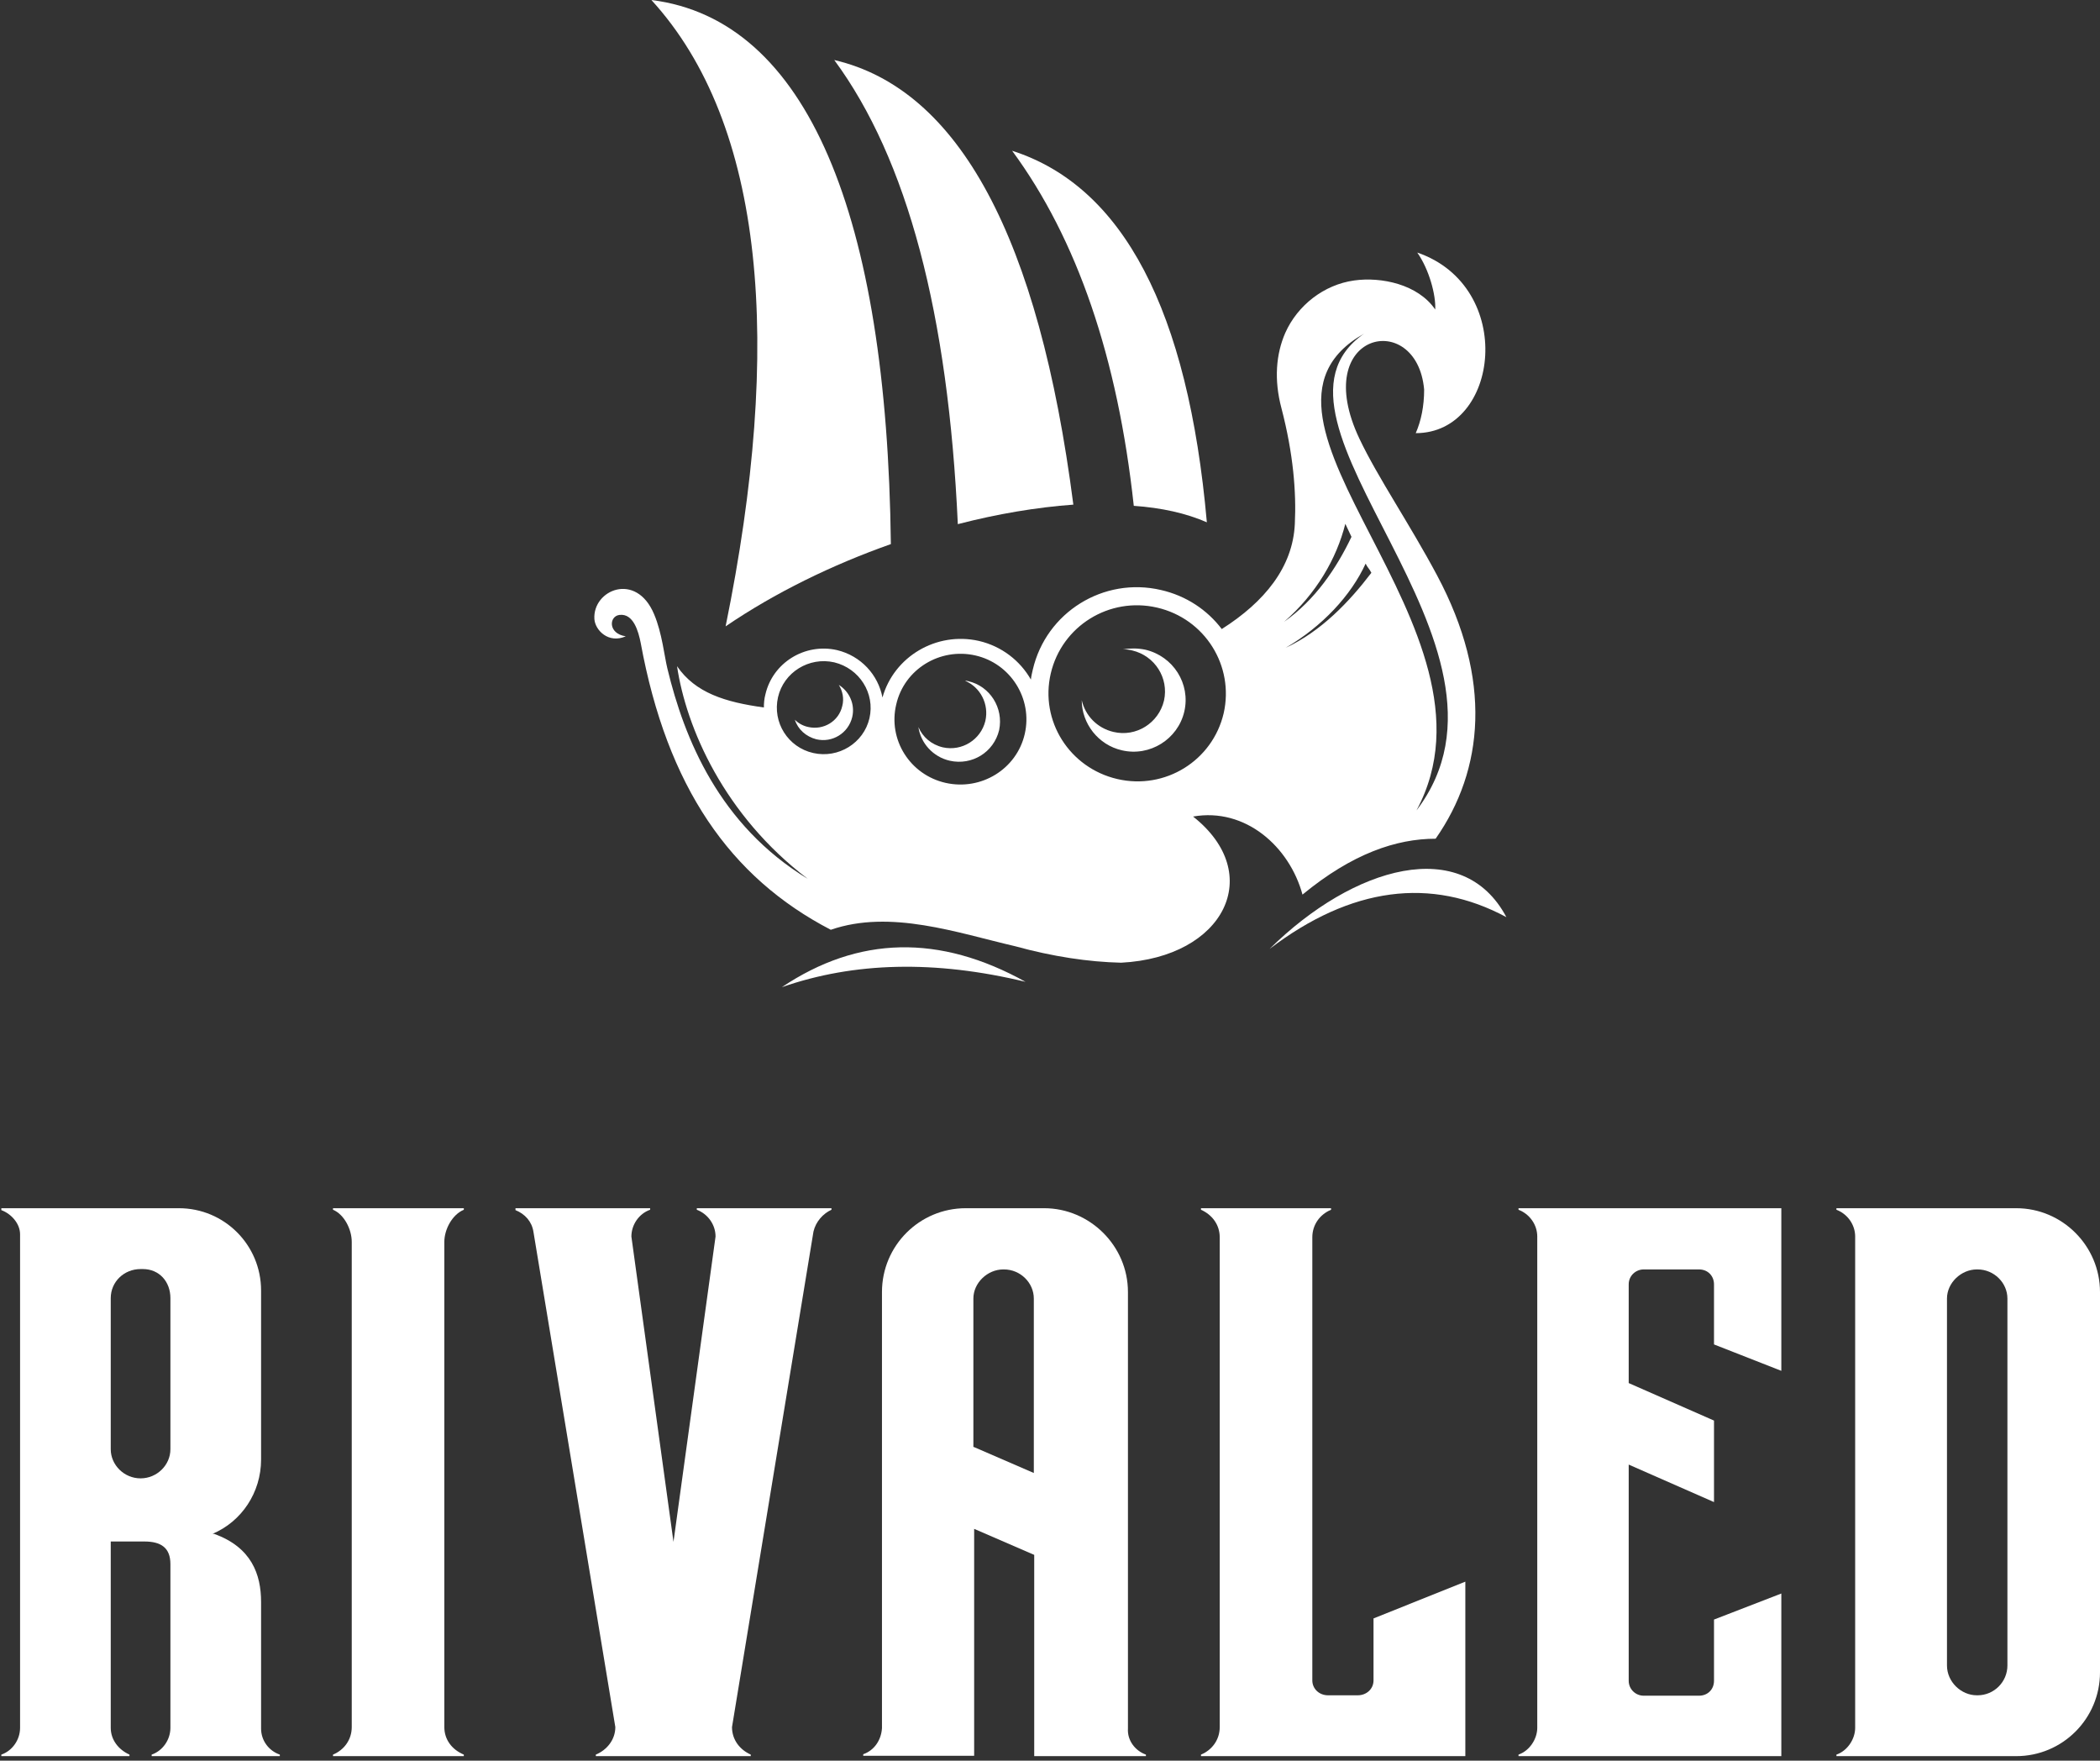
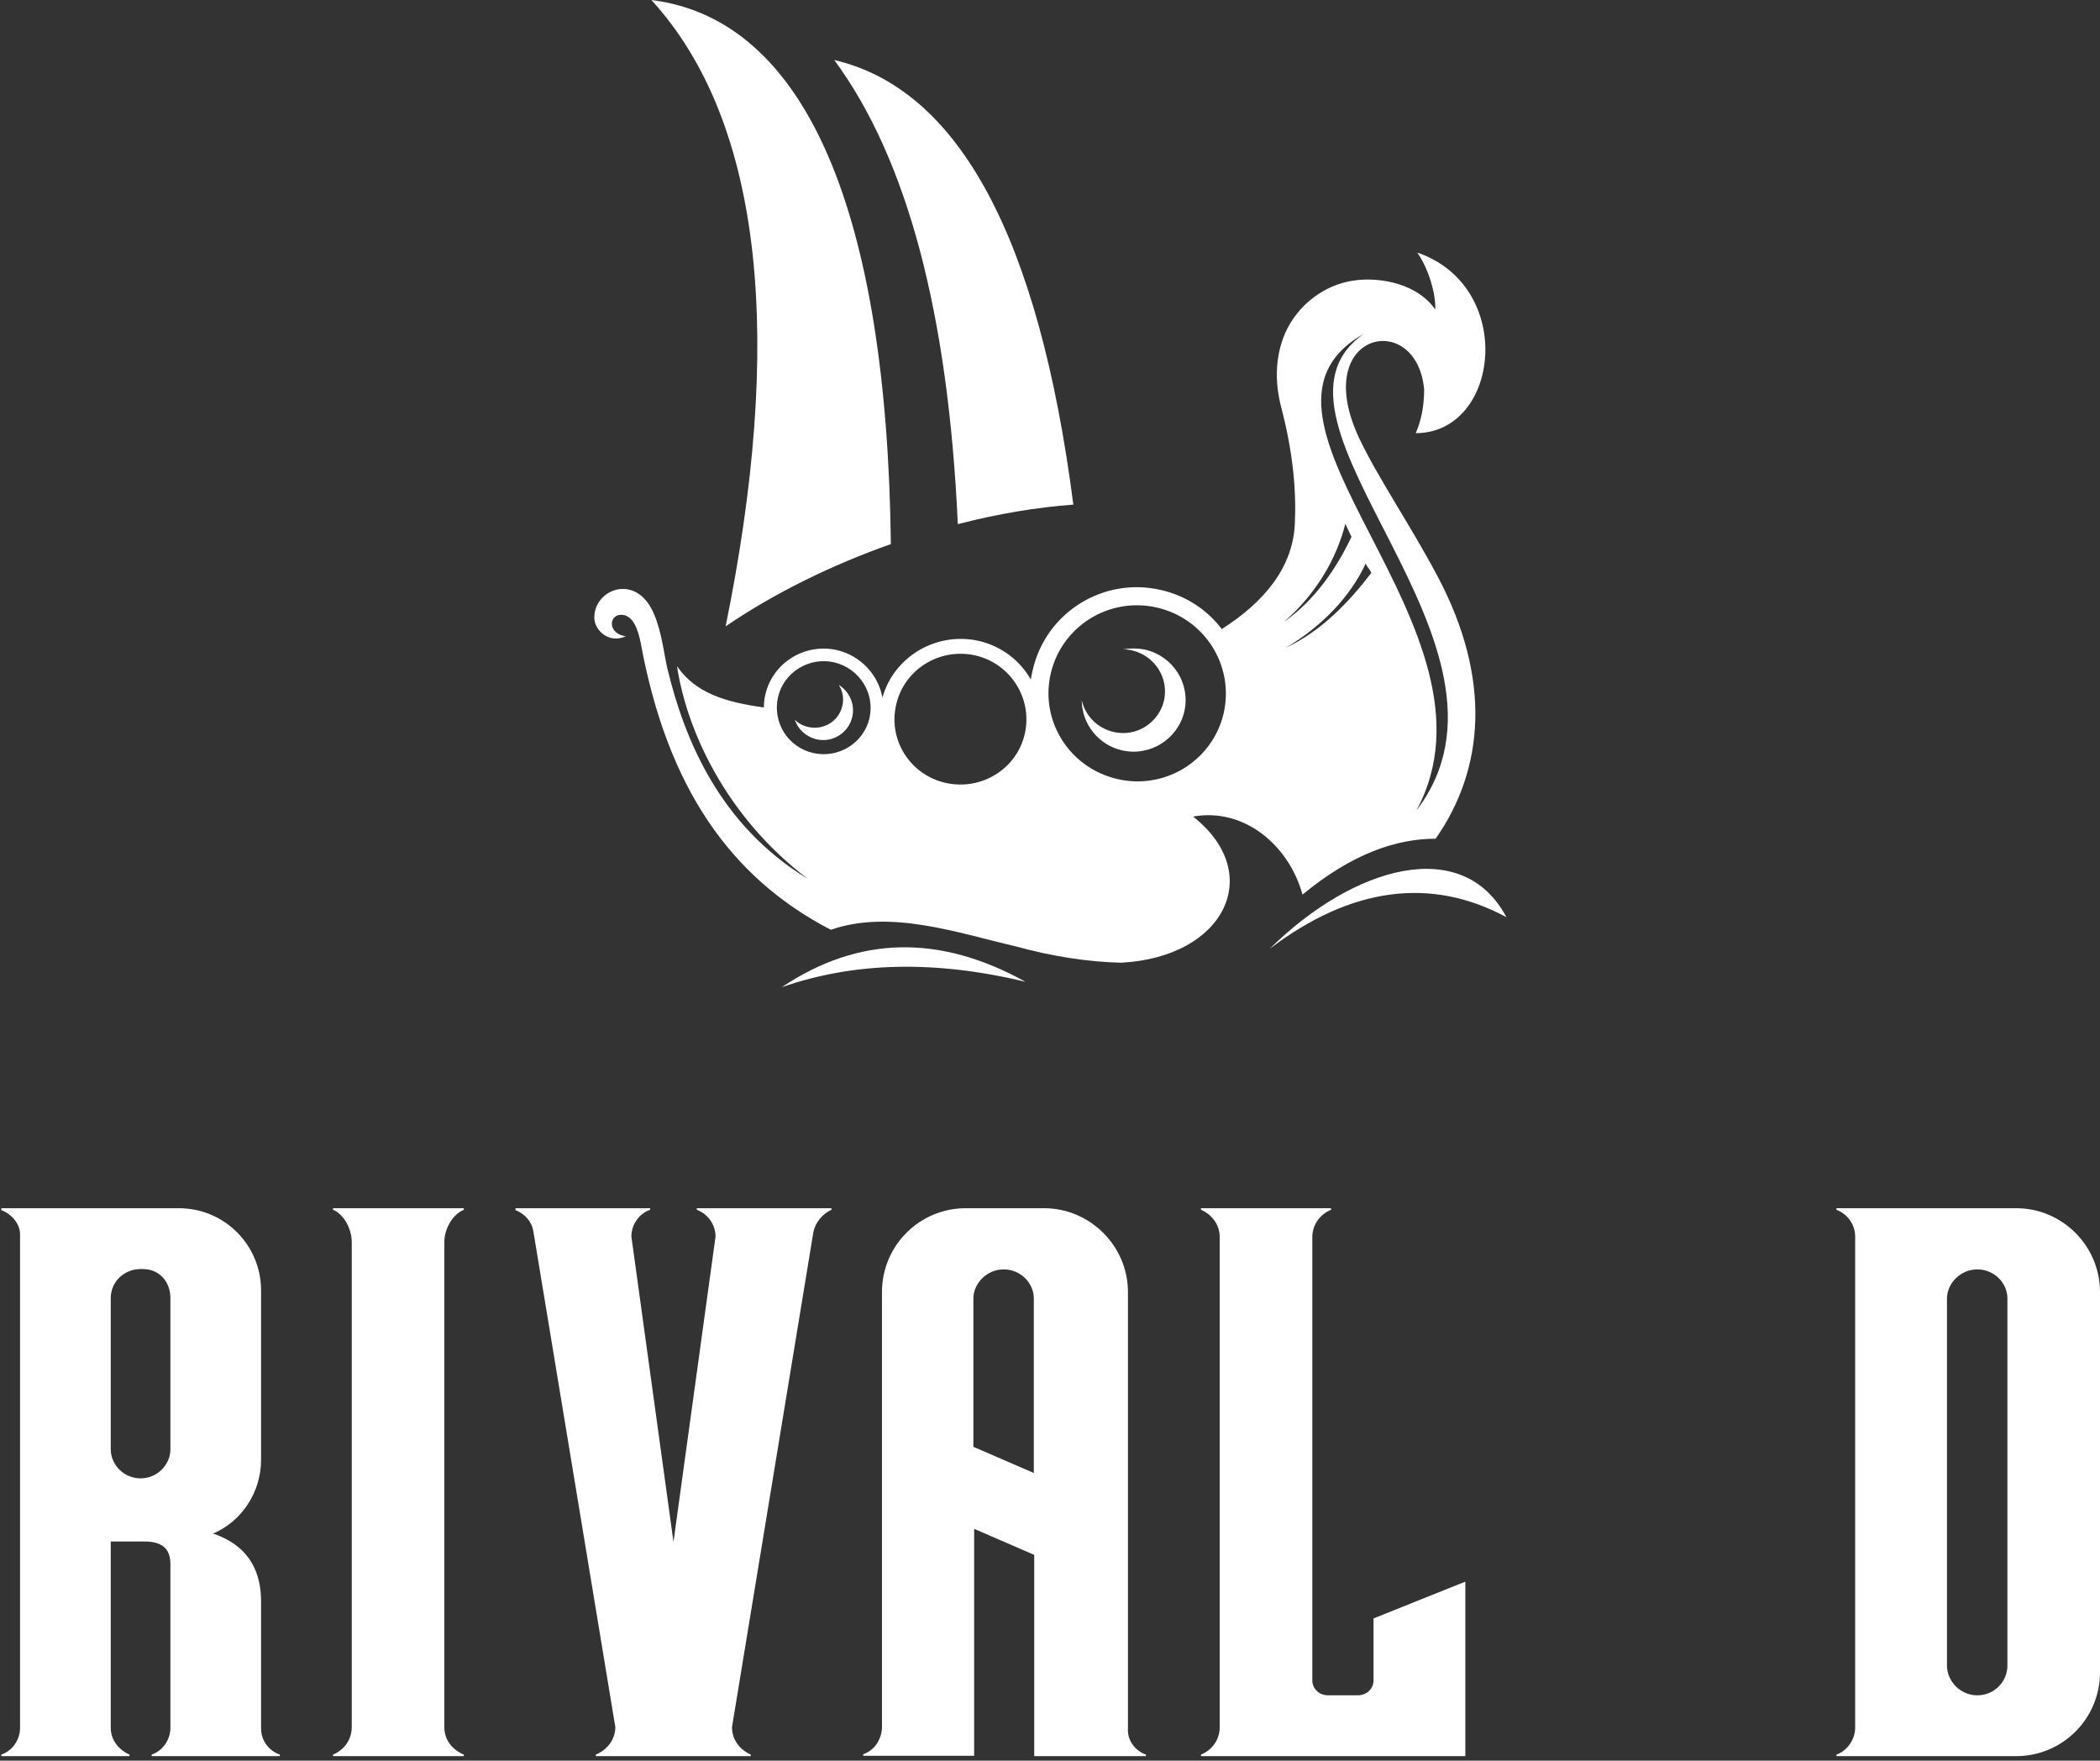
<svg xmlns="http://www.w3.org/2000/svg" width="68" height="57" viewBox="0 0 68 57" fill="none">
  <rect x="0" y="0" width="68" height="57" fill="#333333" stroke="none" />
  <path fill-rule="evenodd" clip-rule="evenodd" d="M44.022 14.208C42.374 10.74 45.88 9.984 46.115 12.611C46.115 13.155 46.016 13.626 45.843 14.023C48.568 14.023 49.1 9.278 45.892 8.176C46.276 8.721 46.499 9.551 46.474 10.021C45.917 9.204 44.728 8.956 43.848 9.08C42.87 9.216 42.015 9.885 41.618 10.777C41.321 11.458 41.247 12.288 41.495 13.217C41.879 14.691 41.978 15.93 41.928 16.958C41.866 18.358 40.95 19.485 39.562 20.365C39.092 19.746 38.41 19.287 37.593 19.101C35.735 18.668 33.876 19.82 33.443 21.678C33.418 21.79 33.393 21.889 33.381 22C33.034 21.393 32.44 20.922 31.696 20.749C30.321 20.439 28.946 21.257 28.575 22.582C28.438 21.851 27.881 21.232 27.101 21.046C26.06 20.811 25.02 21.455 24.784 22.483C24.747 22.619 24.735 22.768 24.735 22.904C23.483 22.731 22.517 22.434 21.923 21.567C22.22 23.561 23.446 26.398 26.159 28.454C23.285 26.707 22.158 23.908 21.613 21.653C21.514 21.257 21.439 20.489 21.179 19.882C20.597 18.494 19.185 19.101 19.247 20.043C19.272 20.402 19.705 20.848 20.263 20.6C19.68 20.514 19.718 19.944 20.064 19.907C20.511 19.857 20.672 20.439 20.746 20.811C21.601 25.468 23.632 28.404 26.902 30.101C28.835 29.433 31.003 30.201 32.873 30.634C34.087 30.968 35.239 31.142 36.304 31.167C39.649 30.993 40.987 28.293 38.633 26.435C40.33 26.137 41.755 27.413 42.176 28.962C43.786 27.636 45.211 27.153 46.487 27.153C48.048 24.924 48.333 22 46.536 18.631C45.644 16.958 44.616 15.46 44.022 14.208ZM28.154 23.251C27.968 24.056 27.15 24.564 26.332 24.378C25.515 24.193 25.007 23.387 25.193 22.57C25.379 21.765 26.196 21.257 27.014 21.443C27.831 21.641 28.339 22.446 28.154 23.251ZM33.183 23.759C32.923 24.899 31.771 25.605 30.619 25.345C29.466 25.084 28.748 23.945 29.021 22.805C29.281 21.666 30.433 20.959 31.585 21.22C32.724 21.48 33.443 22.619 33.183 23.759ZM39.624 23.09C39.265 24.626 37.729 25.58 36.181 25.221C34.632 24.862 33.666 23.338 34.025 21.802C34.384 20.266 35.92 19.312 37.469 19.671C39.017 20.03 39.971 21.554 39.624 23.09ZM43.563 16.958C43.65 17.132 43.675 17.206 43.762 17.38C43.279 18.395 42.585 19.424 41.581 20.13C42.622 19.225 43.279 18.086 43.563 16.958ZM41.631 20.972C42.82 20.278 43.749 19.275 44.22 18.247C44.294 18.395 44.331 18.395 44.406 18.544C43.7 19.473 42.783 20.439 41.631 20.972ZM45.867 26.237C49.039 20.353 39.302 13.54 44.17 10.802C40.107 13.626 49.955 20.873 45.867 26.237Z" fill="white" />
  <path fill-rule="evenodd" clip-rule="evenodd" d="M37.085 21.033C36.837 20.983 36.602 20.983 36.366 21.021C36.465 21.021 36.564 21.033 36.663 21.058C37.394 21.231 37.853 21.95 37.692 22.68C37.518 23.411 36.787 23.87 36.056 23.696C35.524 23.572 35.14 23.164 35.028 22.668C35.028 23.424 35.561 24.117 36.329 24.291C37.233 24.502 38.138 23.932 38.348 23.04C38.559 22.136 37.989 21.244 37.085 21.033Z" fill="white" />
-   <path fill-rule="evenodd" clip-rule="evenodd" d="M31.35 22.052C31.312 22.039 31.288 22.039 31.25 22.039C31.746 22.25 32.031 22.795 31.907 23.34C31.758 23.947 31.151 24.331 30.532 24.195C30.16 24.108 29.875 23.86 29.739 23.538C29.814 24.058 30.21 24.504 30.755 24.628C31.474 24.789 32.18 24.355 32.353 23.637C32.502 22.919 32.056 22.212 31.35 22.052Z" fill="white" />
  <path fill-rule="evenodd" clip-rule="evenodd" d="M27.162 22.174C27.286 22.372 27.336 22.62 27.274 22.855C27.162 23.351 26.667 23.648 26.171 23.536C25.998 23.499 25.849 23.413 25.738 23.301C25.837 23.611 26.097 23.846 26.431 23.933C26.952 24.057 27.472 23.735 27.596 23.214C27.695 22.793 27.497 22.384 27.162 22.174Z" fill="white" />
  <path fill-rule="evenodd" clip-rule="evenodd" d="M25.317 31.959C27.658 31.142 30.284 31.08 33.208 31.786C30.42 30.238 27.794 30.299 25.317 31.959Z" fill="white" />
  <path fill-rule="evenodd" clip-rule="evenodd" d="M41.111 30.72C43.749 28.714 46.338 28.379 48.778 29.692C47.366 27.029 43.836 28.032 41.111 30.72Z" fill="white" />
  <path fill-rule="evenodd" clip-rule="evenodd" d="M34.756 16.337C33.641 7.691 31.052 2.885 27.014 1.943C29.38 5.152 30.705 10.156 31.015 16.969C32.303 16.635 33.567 16.424 34.756 16.337Z" fill="white" />
  <path fill-rule="evenodd" clip-rule="evenodd" d="M28.847 17.615C28.723 6.974 26.147 0.632 21.093 0C24.772 4.026 25.354 11.173 23.496 20.278C25.094 19.188 26.952 18.284 28.847 17.615Z" fill="white" />
-   <path fill-rule="evenodd" clip-rule="evenodd" d="M39.079 16.909C38.472 10.046 36.367 6.033 32.774 4.881C34.88 7.742 36.193 11.582 36.713 16.376C37.605 16.438 38.398 16.612 39.079 16.909Z" fill="white" />
  <path d="M9.061 56.804V56.854H4.911V56.804C5.27 56.681 5.518 56.321 5.518 55.937V50.636C5.518 50.103 5.208 49.905 4.676 49.905H4.626H3.586V55.937C3.586 56.321 3.833 56.643 4.193 56.804V56.854H0.043V56.804C0.402 56.681 0.65 56.321 0.65 55.937V39.958C0.65 39.623 0.377 39.301 0.043 39.177V39.115H5.791C7.265 39.115 8.454 40.304 8.454 41.779V47.254C8.454 48.319 7.822 49.261 6.881 49.657H6.93C8.144 50.09 8.454 50.97 8.454 51.862V55.962C8.454 56.346 8.702 56.681 9.061 56.804ZM5.518 46.919V42.026C5.518 41.494 5.159 41.085 4.626 41.085H4.552C4.019 41.085 3.586 41.494 3.586 42.026V46.919C3.586 47.427 4.019 47.861 4.552 47.861C5.085 47.861 5.518 47.427 5.518 46.919Z" fill="white" />
  <path d="M14.388 40.205V55.913C14.388 56.321 14.635 56.643 15.019 56.804V56.854H10.783V56.804C11.142 56.656 11.39 56.321 11.39 55.913V40.205C11.39 39.797 11.142 39.313 10.783 39.165V39.115H15.019V39.165C14.635 39.326 14.388 39.809 14.388 40.205Z" fill="white" />
  <path d="M26.924 39.115V39.165C26.651 39.289 26.416 39.549 26.341 39.871L23.703 55.913C23.703 56.321 23.951 56.643 24.31 56.804V56.854H19.293V56.804C19.652 56.656 19.925 56.321 19.925 55.913L17.274 39.883C17.224 39.549 17.001 39.301 16.692 39.177V39.115H21.052V39.165C20.693 39.289 20.445 39.648 20.445 40.032L21.808 49.917L23.17 40.032C23.17 39.648 22.922 39.301 22.563 39.165V39.115H26.924Z" fill="white" />
  <path d="M37.106 56.804V56.854H33.489V50.338L31.544 49.496V56.842H27.952V56.792C28.311 56.668 28.534 56.334 28.559 55.95V41.828C28.559 40.329 29.773 39.115 31.271 39.115H33.811C35.285 39.115 36.524 40.329 36.524 41.828V55.962C36.499 56.346 36.759 56.681 37.106 56.804ZM31.532 46.845L33.476 47.687V42.039C33.476 41.531 33.043 41.097 32.51 41.097H32.485C31.977 41.097 31.519 41.531 31.519 42.039V46.845H31.532Z" fill="white" />
  <path d="M47.449 51.205V56.854H38.889V56.804C39.249 56.656 39.496 56.321 39.496 55.913V40.057C39.496 39.648 39.249 39.326 38.889 39.165V39.115H43.101V39.165C42.742 39.313 42.494 39.648 42.494 40.057V54.401C42.494 54.674 42.717 54.884 43.002 54.884H43.968C44.241 54.884 44.476 54.686 44.476 54.401V52.395L47.449 51.205Z" fill="white" />
-   <path d="M55.501 43.525V41.58C55.501 41.308 55.303 41.097 55.018 41.097H53.222C52.974 41.097 52.739 41.295 52.739 41.58V44.776L55.501 45.99V48.629L52.739 47.415V54.414C52.739 54.686 52.962 54.897 53.222 54.897H55.018C55.291 54.897 55.501 54.699 55.501 54.414V52.432L57.681 51.589V56.854H49.171V56.804C49.53 56.681 49.778 56.297 49.778 55.937V40.032C49.778 39.648 49.53 39.301 49.171 39.165V39.115H57.681V44.38L55.501 43.525Z" fill="white" />
  <path d="M68 41.828V54.141C68 55.64 66.786 56.854 65.287 56.854H59.465V56.804C59.824 56.681 60.072 56.297 60.072 55.937V40.032C60.072 39.648 59.824 39.301 59.465 39.165V39.115H65.287C66.786 39.115 68 40.342 68 41.828ZM65.002 42.039C65.002 41.531 64.569 41.097 64.036 41.097H64.011C63.504 41.097 63.045 41.531 63.045 42.039V53.918C63.045 54.451 63.504 54.884 64.011 54.884H64.036C64.569 54.884 65.002 54.451 65.002 53.918V42.039Z" fill="white" />
</svg>